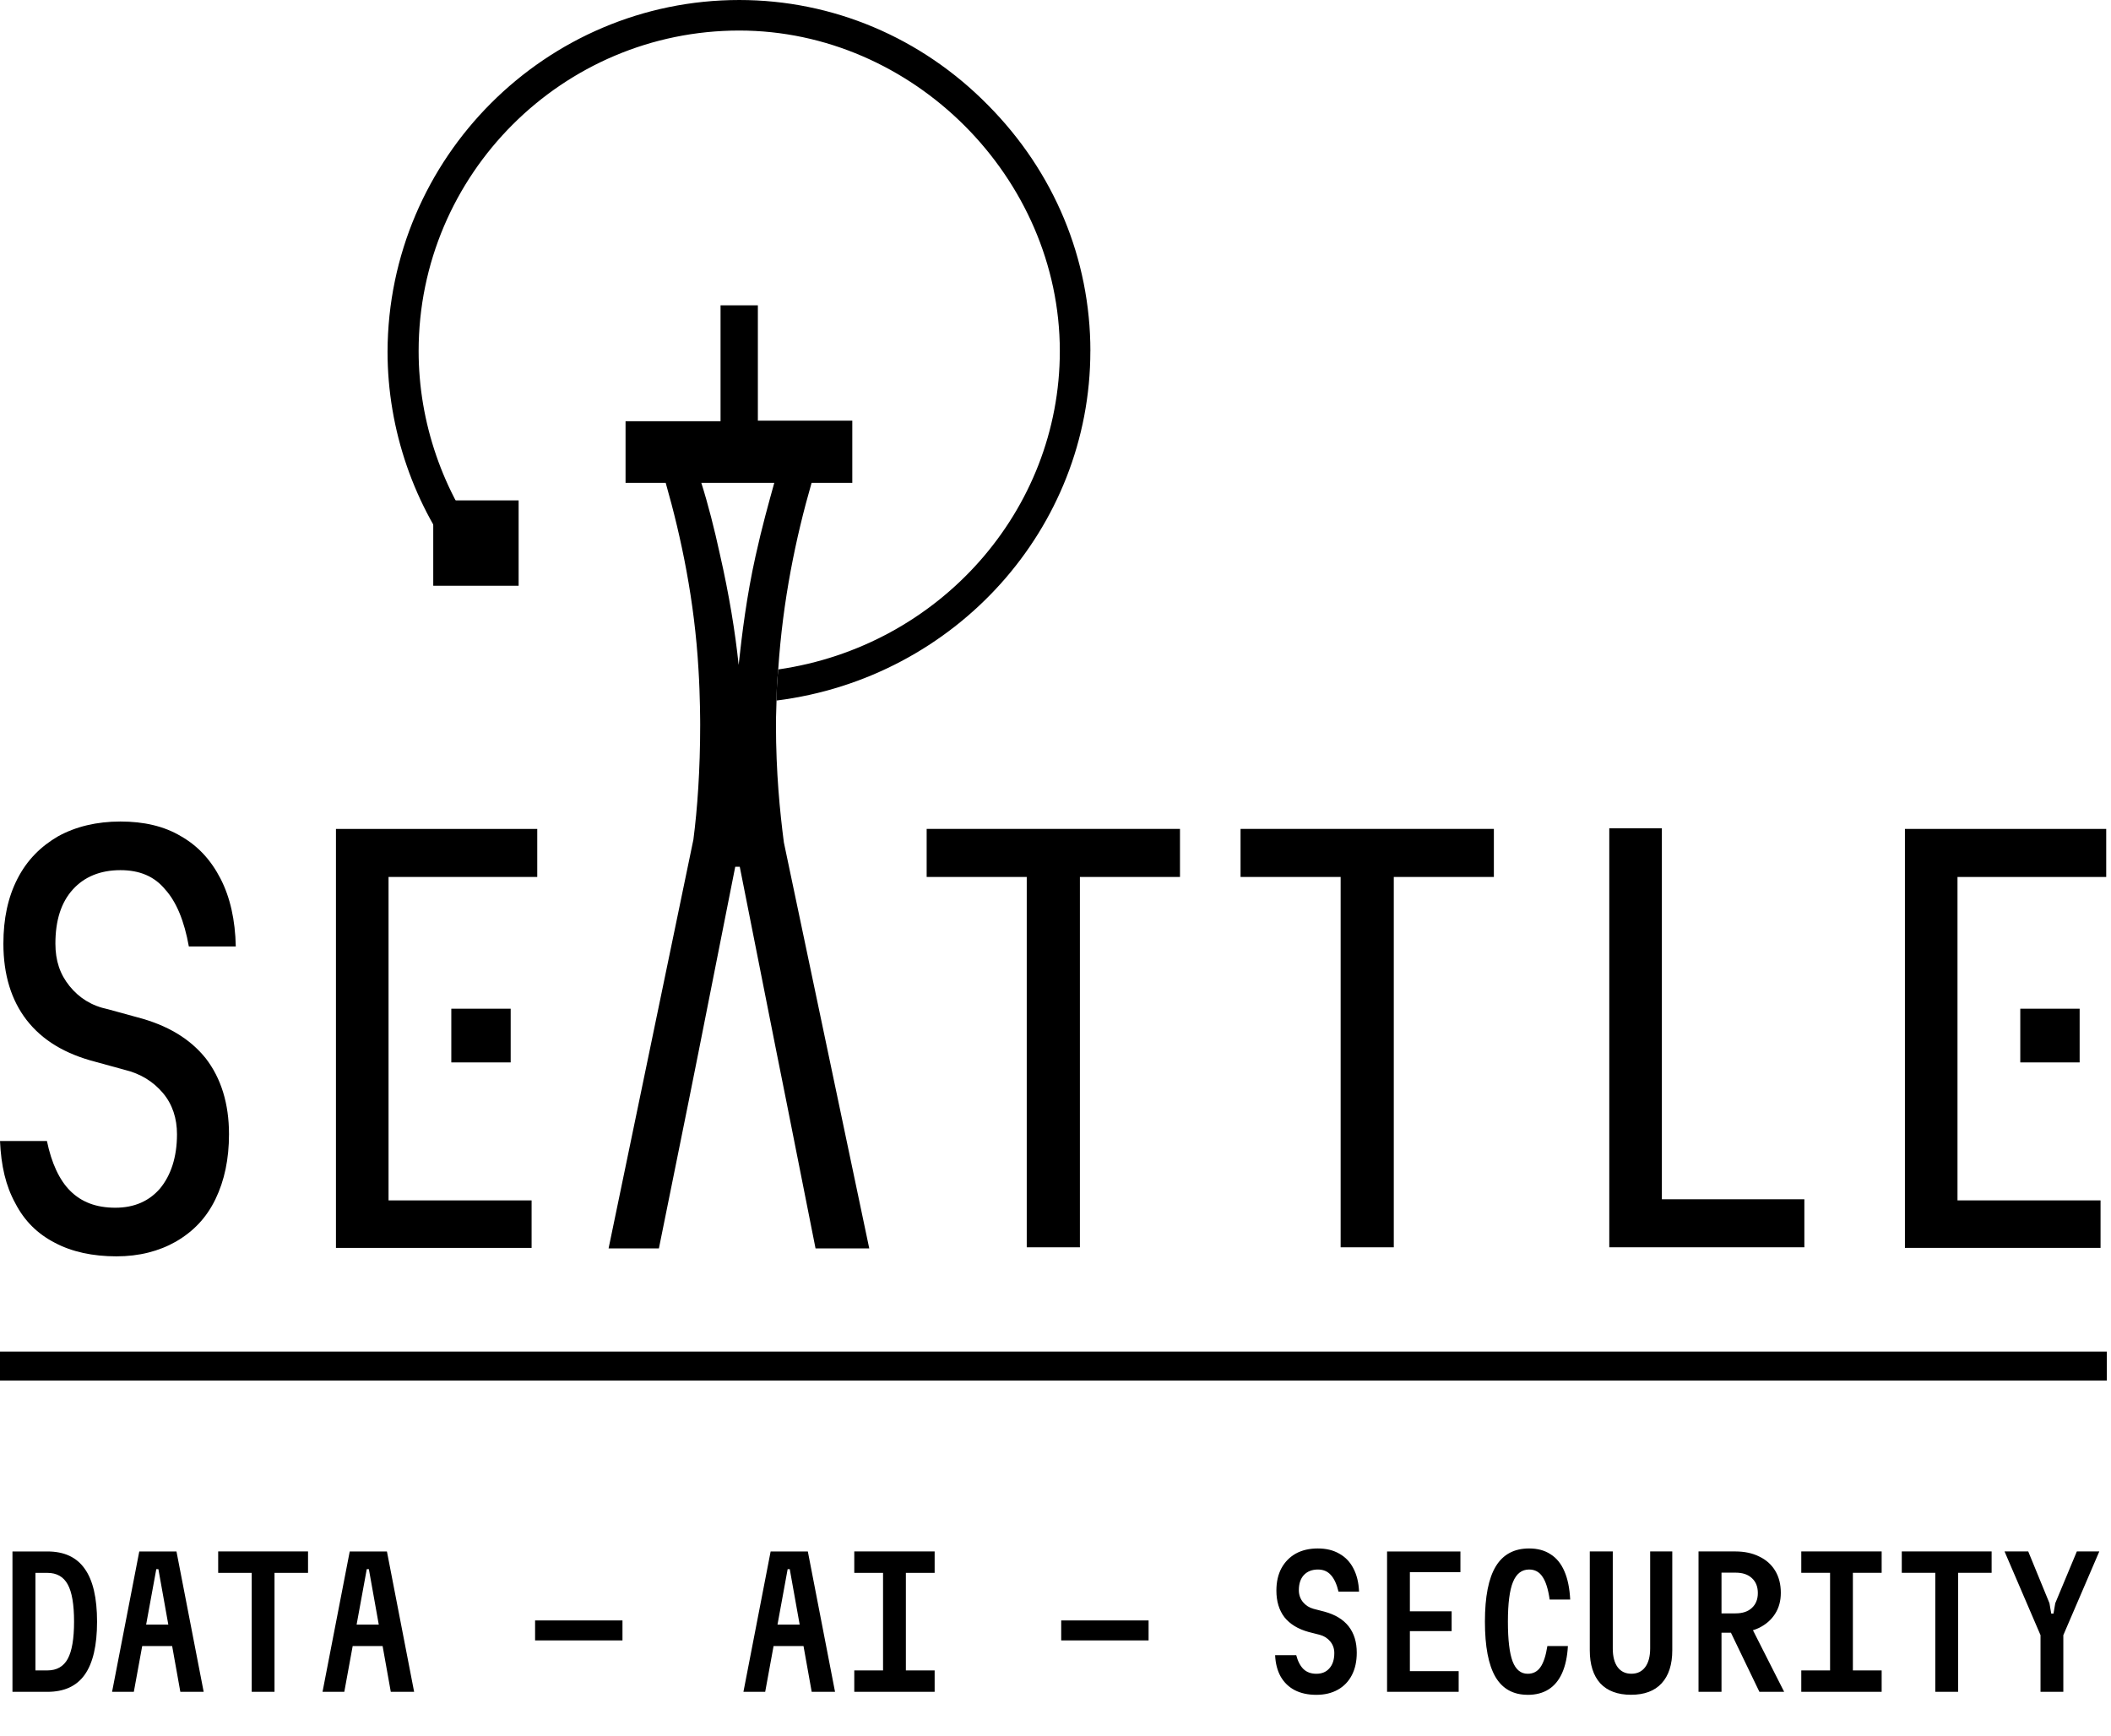
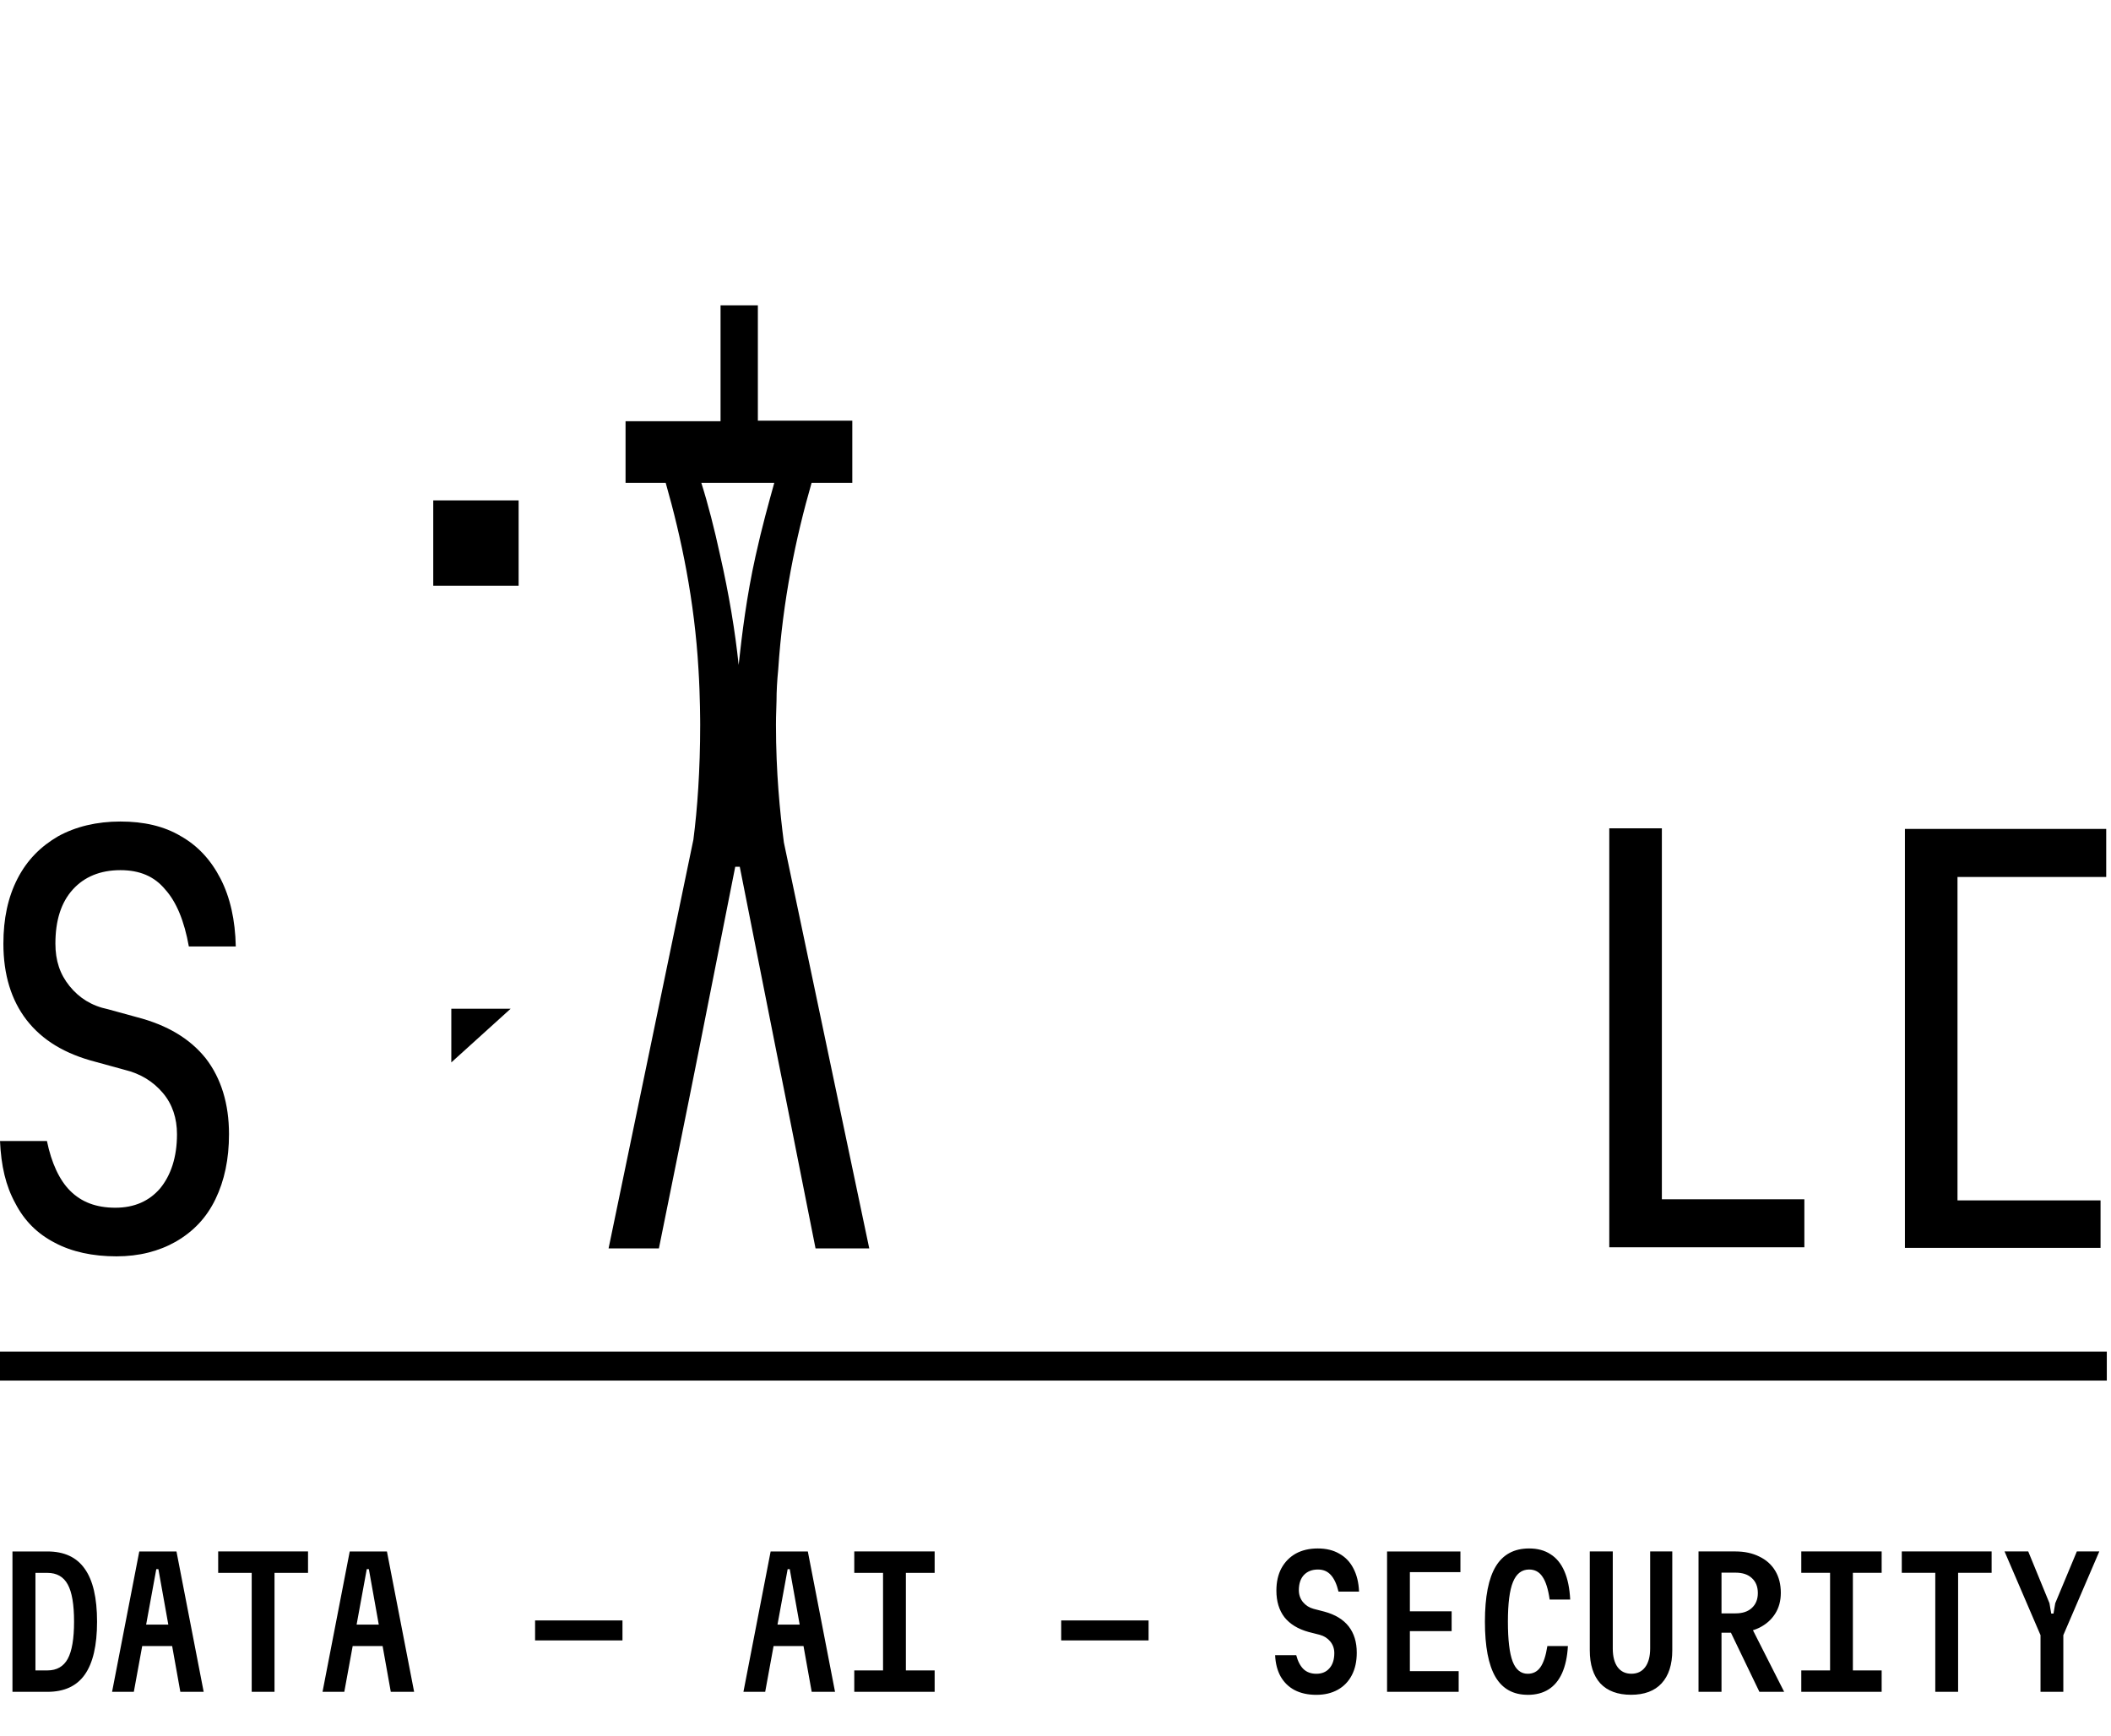
<svg xmlns="http://www.w3.org/2000/svg" fill="none" height="102" viewBox="0 0 124 102" width="124">
  <g fill="#000">
    <path d="m2.757 67.026c.266 1.295.731 2.292 1.362 2.923.664.664 1.528.996 2.657.996s1.993-.399 2.624-1.129c.631-.764.996-1.827.996-3.189 0-.93-.266-1.76-.83-2.425-.565-.664-1.295-1.129-2.259-1.362l-1.694-.465c-1.794-.465-3.122-1.262-4.052-2.458-.897-1.163-1.362-2.657-1.362-4.484 0-1.461.266-2.724.83-3.82.565-1.096 1.362-1.893 2.391-2.491 1.03-.565 2.259-.864 3.654-.864 1.362 0 2.557.266 3.554.864.996.565 1.76 1.395 2.325 2.491.565 1.096.864 2.425.897 3.986h-2.757c-.266-1.495-.731-2.624-1.395-3.355-.631-.764-1.495-1.129-2.624-1.129-1.196 0-2.126.399-2.79 1.129-.697.764-1.03 1.827-1.03 3.188 0 .996.266 1.794.83 2.491.565.698 1.295 1.163 2.259 1.362l1.694.465c1.794.465 3.122 1.262 4.052 2.425.897 1.163 1.362 2.657 1.362 4.451 0 1.461-.266 2.724-.797 3.82-.531 1.096-1.295 1.893-2.325 2.491-.996.565-2.159.864-3.487.864-1.395 0-2.624-.266-3.62-.797-1.03-.531-1.794-1.295-2.325-2.325-.565-1.03-.83-2.192-.897-3.654z" />
-     <path d="m22.823 51.516h8.735v-2.823h-11.824v24.611h11.492v-2.79h-8.403z" />
-     <path d="m29.997 59.254h-3.487v3.155h3.487z" />
-     <path d="m60.311 73.27v-21.755h-5.879v-2.823h14.88v2.823h-5.879v21.755z" />
-     <path d="m78.749 73.27v-21.755h-5.879v-2.823h14.88v2.823h-5.879v21.755z" />
+     <path d="m29.997 59.254h-3.487v3.155z" />
    <path d="m94.529 73.27v-24.611h3.089v21.788h8.37v2.823z" />
    <path d="m114.983 51.516h8.736v-2.823h-11.824v24.611h11.491v-2.79h-8.403z" />
-     <path d="m122.158 59.254h-3.487v3.155h3.487z" />
    <path d="m46.045 49.489c-.233-1.794-.465-4.119-.465-6.909 0-.066 0-.631.033-1.428 0-.531.033-1.163.1-1.827.266-4.052 1.03-7.739 1.96-10.961h2.391v-3.654h-5.547v-6.776h-2.192v6.809h-5.58v3.62h2.358c.93 3.255 1.694 6.942 1.926 10.961.1 1.561.1 3.188.1 3.255 0 2.657-.166 4.949-.399 6.742l-4.982 24.014h2.956l1.76-8.702.565-2.823 2.159-10.894h.266l2.159 10.894.565 2.823 1.727 8.702h3.155zm-1.661-16.839c-.531 2.391-.797 4.583-.996 6.41-.199-1.926-.565-4.152-1.096-6.477-.332-1.528-.697-2.956-1.096-4.218h4.285c-.332 1.196-.731 2.624-1.096 4.285z" />
-     <path d="m64.047 20.626c0 10.396-7.905 19.198-18.434 20.526 0-.531.033-1.163.1-1.827 9.466-1.362 16.541-9.333 16.541-18.699 0-10.197-8.636-18.832-18.832-18.832-10.363 0-18.832 8.436-18.832 18.832 0 4.185 1.428 8.303 3.986 11.592l-1.428 1.129c-2.823-3.587-4.384-8.104-4.384-12.688.033-11.392 9.3-20.659 20.659-20.659 5.48 0 10.695 2.192 14.614 6.178 3.886 3.919 6.012 9.034 6.012 14.448z" />
    <path d="m30.464 29.394h-5.015v5.015h5.015z" />
    <path d="m.732 99.383v-8.246h2.051c.99 0 1.721.34 2.196 1.02.481.673.722 1.708.722 3.103s-.241 2.433-.722 3.113c-.474.673-1.206 1.01-2.196 1.01zm1.35-1.258h.701c.55 0 .948-.227 1.196-.68.247-.454.371-1.182.371-2.185 0-1.01-.124-1.739-.371-2.185-.247-.454-.646-.68-1.196-.68h-.701zm4.501 1.258 1.598-8.246h2.185l1.598 8.246h-1.371l-1.289-7.205h-.124l-1.319 7.205zm1.155-2.69v-1.258h3.072v1.258zm7.047 2.69v-6.989h-1.969v-1.258h5.278v1.258h-1.969v6.989zm4.16 0 1.598-8.246h2.185l1.598 8.246h-1.371l-1.288-7.205h-.124l-1.319 7.205zm1.155-2.69v-1.258h3.072v1.258zm11.331-.33v-1.175h5.133v1.175zm12.238 3.02 1.598-8.246h2.185l1.598 8.246h-1.371l-1.289-7.205h-.124l-1.319 7.205zm1.155-2.69v-1.258h3.072v1.258zm5.356 2.69v-1.258h1.69v-5.731h-1.69v-1.258h4.721v1.258h-1.69v5.731h1.69v1.258zm12.155-3.02v-1.175h5.133v1.175zm13.805.866c.096.364.24.639.433.825.193.179.443.268.752.268.323 0 .577-.106.763-.32.192-.213.289-.512.289-.897 0-.261-.079-.488-.237-.68-.158-.192-.364-.323-.619-.392l-.649-.165c-.625-.172-1.1-.461-1.423-.866-.316-.412-.474-.935-.474-1.567 0-.509.1-.948.299-1.319.206-.371.488-.656.845-.856.364-.199.794-.299 1.288-.299s.917.103 1.268.309c.357.199.632.488.825.866.199.378.309.832.33 1.361h-1.206c-.103-.433-.251-.756-.443-.969-.192-.22-.447-.33-.763-.33-.344 0-.619.106-.825.32-.199.213-.299.512-.299.897 0 .261.079.491.237.691.165.199.374.333.629.402l.639.165c.632.172 1.106.461 1.423.866.316.406.474.921.474 1.546 0 .509-.096.948-.289 1.319-.193.371-.467.656-.825.856-.357.199-.776.299-1.258.299-.495 0-.921-.093-1.278-.278-.35-.185-.625-.454-.825-.804-.192-.35-.299-.766-.32-1.247zm5.336 2.154v-8.246h4.309v1.216h-2.969v2.299h2.453v1.165h-2.453v2.35h2.866v1.216zm8.263.175c-.852 0-1.484-.35-1.897-1.052-.412-.708-.618-1.79-.618-3.247 0-1.464.213-2.546.639-3.247.426-.701 1.079-1.051 1.958-1.051.495 0 .914.113 1.258.34.35.22.622.553.814 1.0.192.44.306.993.34 1.66h-1.206c-.089-.619-.23-1.065-.423-1.34-.185-.282-.447-.423-.783-.423-.433 0-.749.244-.948.732-.199.481-.299 1.258-.299 2.33 0 1.072.093 1.852.278 2.34.186.481.481.722.886.722.316 0 .564-.127.742-.381.186-.261.323-.677.412-1.247h1.206c-.034.625-.148 1.155-.34 1.587-.192.426-.457.746-.794.959-.337.213-.746.32-1.227.32zm3.645-8.422h1.35v5.7c0 .474.096.842.289 1.103.192.254.46.381.804.381.35 0 .622-.131.814-.392.193-.261.289-.629.289-1.103v-5.69h1.299v5.803c0 .845-.21 1.495-.629 1.948-.412.447-1.01.67-1.794.67s-1.385-.223-1.804-.67c-.412-.454-.619-1.103-.619-1.948zm6.387 8.246v-8.246h2.164c.536 0 1.004.1 1.402.299.406.192.718.471.938.835.22.364.33.797.33 1.299 0 .474-.113.886-.34 1.237-.22.344-.529.615-.928.814-.398.192-.866.289-1.402.289h-.814v3.474zm3.576 0-1.783-3.701h1.361l1.876 3.701zm-2.226-4.608h.825c.412 0 .731-.106.958-.32.234-.213.351-.505.351-.876s-.117-.663-.351-.876c-.227-.213-.546-.32-.958-.32h-.825zm4.686 4.608v-1.258h1.691v-5.731h-1.691v-1.258h4.721v1.258h-1.69v5.731h1.69v1.258zm7.871 0v-6.989h-1.968v-1.258h5.277v1.258h-1.968v6.989zm5.46-8.246 1.247 3.041.103.608h.134l.103-.608 1.268-3.041h1.319l-2.113 4.917v3.329h-1.34v-3.329l-2.113-4.917z" />
  </g>
  <path d="m0 80.247h123.754" stroke="#000" stroke-miterlimit="10" stroke-width="1.704" />
</svg>